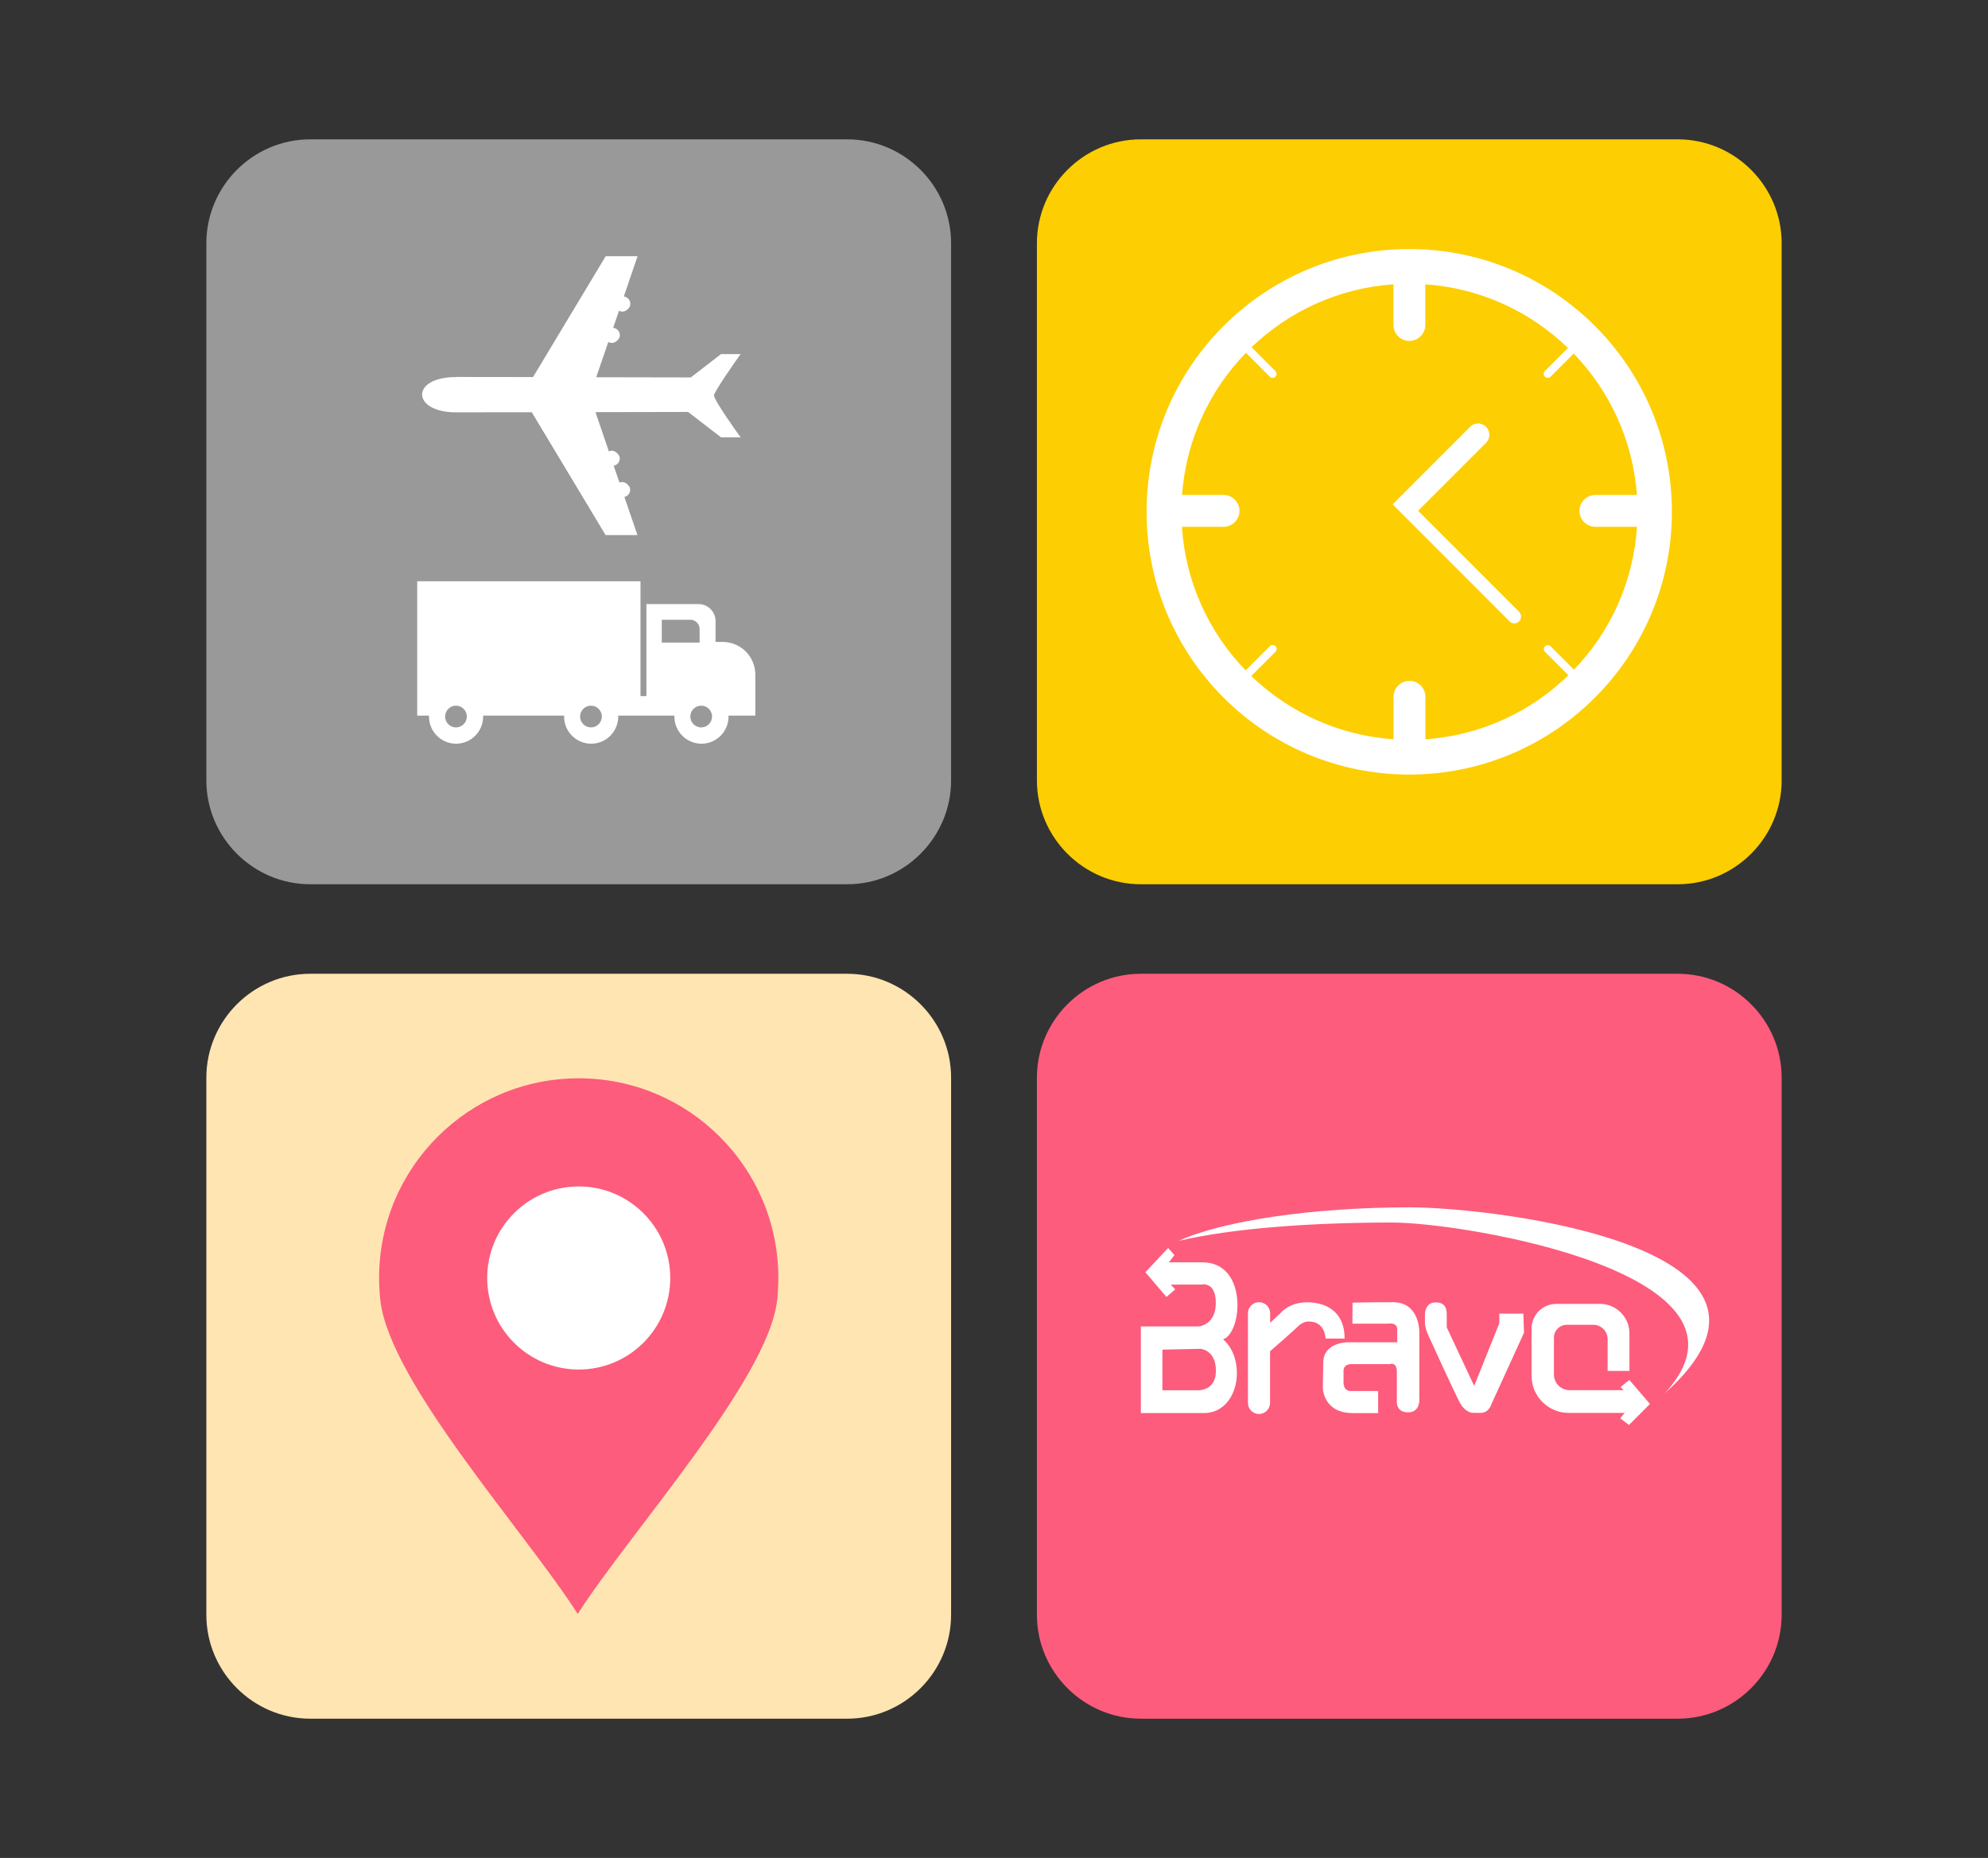
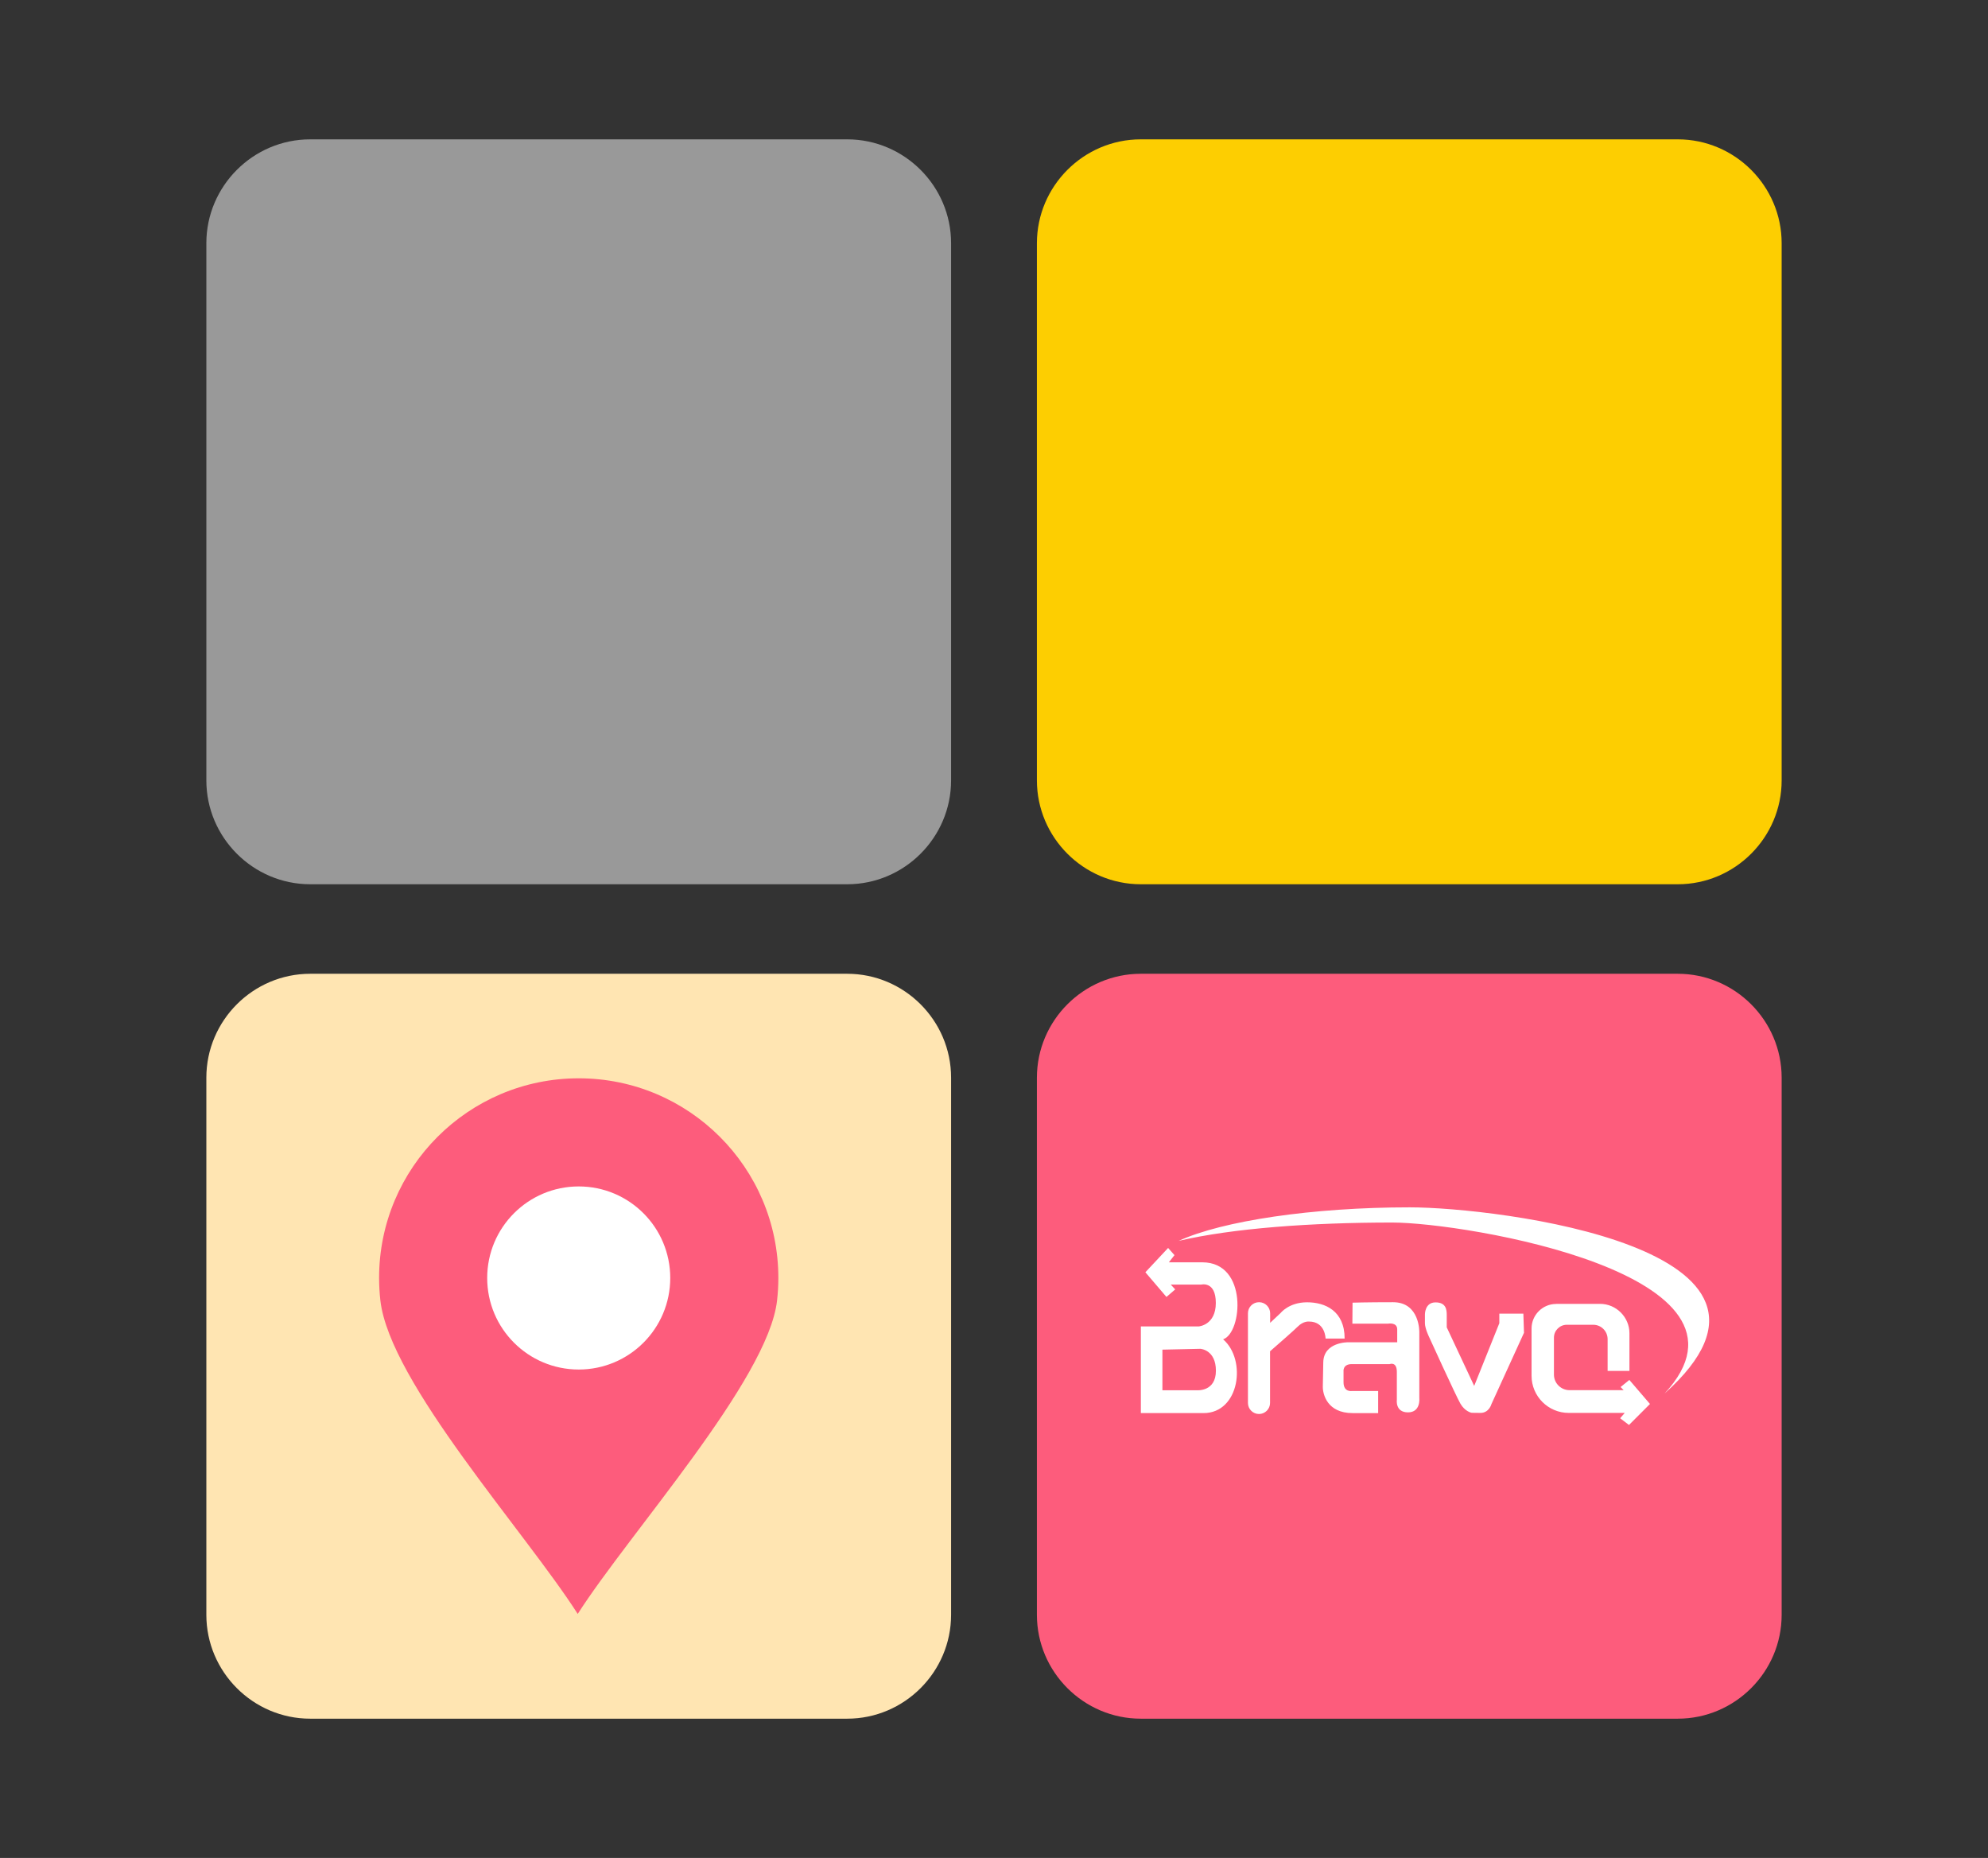
<svg xmlns="http://www.w3.org/2000/svg" xml:space="preserve" width="215.9mm" height="201.73mm" version="1.1" style="shape-rendering:geometricPrecision; text-rendering:geometricPrecision; image-rendering:optimizeQuality; fill-rule:evenodd; clip-rule:evenodd" viewBox="0 0 21590 20173">
  <rect x="0" y="0" width="21590" height="20173" fill="#333333" stroke="none" />
  <defs>
    <style type="text/css">
   
    .fil2 {fill:#999999}
    .fil1 {fill:#FD5C7C}
    .fil3 {fill:#FDCE01}
    .fil0 {fill:#FFE5B2}
    .fil4 {fill:white}
   
  </style>
  </defs>
  <g id="Capa_x0020_1">
    <path class="fil0" d="M3369 10573l5832 0c620,0 1128,507 1128,1128l0 5832c0,620 -507,1128 -1128,1128l-5832 0c-620,0 -1128,-507 -1128,-1128l0 -5832c0,-620 507,-1128 1128,-1128z" />
    <path class="fil1" d="M12389 10573l5832 0c620,0 1128,507 1128,1128l0 5832c0,620 -507,1128 -1128,1128l-5832 0c-620,0 -1128,-507 -1128,-1128l0 -5832c0,-620 507,-1128 1128,-1128z" />
    <path class="fil2" d="M3369 1513l5832 0c620,0 1128,507 1128,1128l0 5832c0,620 -507,1128 -1128,1128l-5832 0c-620,0 -1128,-507 -1128,-1128l0 -5832c0,-620 507,-1128 1128,-1128z" />
    <path class="fil3" d="M12389 1513l5832 0c620,0 1128,507 1128,1128l0 5832c0,620 -507,1128 -1128,1128l-5832 0c-620,0 -1128,-507 -1128,-1128l0 -5832c0,-620 507,-1128 1128,-1128z" />
-     <path class="fil4" d="M15305 2704c1575,0 2852,1277 2852,2853 0,1575 -1277,2853 -2852,2853 -1575,0 -2853,-1277 -2853,-2853 0,-1575 1277,-2853 2853,-2853zm1472 1386l0 0c-17,-17 -17,-45 0,-61l251 -251c-407,-394 -949,-650 -1549,-691l0 442c0,95 -78,173 -173,173l0 0c-95,0 -173,-78 -173,-173l0 -442c-597,41 -1135,294 -1541,683l259 259c17,17 17,45 0,61l0 0c-17,17 -45,17 -61,0l-259 -259c-394,405 -650,945 -694,1543l451 0c95,0 173,78 173,173l0 0c0,95 -78,173 -173,173l-452 0c39,605 296,1150 692,1559l263 -263c17,-17 45,-17 61,0l0 0c17,17 17,45 0,61l-263 263c406,391 946,645 1545,687l0 -462c0,-95 78,-173 173,-173l0 0c95,0 173,78 173,173l0 462c603,-42 1146,-299 1553,-695l-254 -254c-17,-17 -17,-45 0,-61l0 0c17,-17 45,-17 61,0l254 254c392,-408 645,-950 684,-1551l-452 0c-95,0 -173,-78 -173,-173l0 0c0,-95 78,-173 173,-173l451 0c-43,-594 -297,-1131 -686,-1535l-251 251c-17,17 -45,17 -61,0zm-812 545l-841 841c423,423 846,847 1270,1271 29,29 75,29 104,0l0 0c28,-28 28,-75 0,-104l-1097 -1097 738 -738c48,-48 48,-126 0,-174l0 0c-48,-48 -126,-48 -174,0z" />
    <g id="_465671504">
      <path class="fil1" d="M6274 17524c560,-878 2068,-2543 2165,-3403 9,-80 14,-162 14,-245 0,-1197 -971,-2168 -2168,-2168 -1197,0 -2168,971 -2168,2168 0,82 5,164 14,244 100,889 1576,2515 2144,3405z" />
      <path class="fil4" d="M6285 12882c549,0 994,445 994,994 0,549 -445,994 -994,994 -549,0 -994,-445 -994,-994 0,-549 445,-994 994,-994z" />
    </g>
    <path class="fil4" d="M12390 15342l0 -940 628 0c0,0 186,-13 186,-255 0,-242 -160,-199 -160,-199l-329 0 48 52 -95 82 -229 -268 247 -264 69 78 -61 78 364 0c498,0 434,768 225,836 258,221 180,801 -212,801 -234,0 -680,0 -680,0zm411 -1869c588,-137 1436,-199 2320,-199 789,0 4160,560 2956,1857 1773,-1582 -1821,-2022 -2768,-2022 -1053,0 -2032,146 -2508,364zm4099 684l477 0c175,0 319,144 319,319l0 409 -237 0 0 -345c0,-86 -70,-156 -156,-156l-287 0c-77,0 -140,63 -140,140l0 401c0,93 76,169 169,169l195 0 203 0 0 0 190 0 -33 -34 95 -77 224 261 -228 228 -96 -73 50 -58 -609 0c-222,0 -403,-181 -403,-403l0 -514c0,-146 120,-266 266,-266zm-351 318l-352 771c0,0 -25,95 -119,95 -95,0 -99,-2 -99,-2 0,0 -70,-14 -119,-99 -49,-85 -340,-724 -340,-724 0,0 -45,-92 -45,-149l0 -95c0,0 -2,-131 115,-131 117,0 122,83 122,138 0,54 0,133 0,133l298 636 273 -681 0 -104 261 0 7 212zm-1860 -331l-2 228 387 0c0,0 100,-19 100,62 0,81 0,140 0,140l-532 0c0,0 -267,-5 -271,218l-5 264c-1,82 48,287 323,287 275,0 278,0 278,0l0 -240 -283 0c0,0 -93,17 -93,-95 0,-112 0,-116 0,-116 0,0 -12,-81 90,-81 102,0 411,0 411,0 0,0 78,-31 78,85 0,116 0,304 0,304 0,0 -19,135 121,135 140,0 123,-154 123,-154l0 -717c0,0 7,-325 -285,-325 -292,0 -442,5 -442,5zm-1015 -5l0 0c66,0 120,54 120,120l0 104 114 -107c0,0 90,-116 287,-116 197,0 408,93 408,394l-207 0c0,0 -2,-185 -180,-185 0,0 -59,-7 -119,52 -41,41 -206,186 -304,271l0 561c0,66 -54,120 -120,120l0 0c-66,0 -120,-54 -120,-120l0 -974c0,-66 54,-120 120,-120zm-1050 514l0 442 377 0c0,0 204,17 204,-212 0,-229 -169,-238 -169,-238l-411 9z" />
-     <path class="fil4" d="M7187 6729l310 0c55,0 101,45 101,101l0 147 -411 0 0 -247zm-234 -418l-2422 0 0 1459 128 0c0,4 0,7 0,11 0,162 132,294 294,294 162,0 294,-132 294,-294 0,-4 0,-7 0,-11l879 0c0,4 0,7 0,11 0,162 132,294 294,294 162,0 294,-132 294,-294 0,-4 0,-7 0,-11l610 0c0,4 0,7 0,11 0,162 132,294 294,294 162,0 294,-132 294,-294 0,-4 0,-7 0,-11l291 0 0 -446c0,-195 -159,-354 -354,-354l-78 0 0 -227c0,-101 -83,-184 -184,-184l-567 0 0 999 -64 0 0 -1247zm-2001 1351c65,0 118,53 118,118 0,65 -53,118 -118,118 -65,0 -118,-53 -118,-118 0,-65 53,-118 118,-118zm1466 0c65,0 118,53 118,118 0,65 -53,118 -118,118 -65,0 -118,-53 -118,-118 0,-65 53,-118 118,-118zm1197 0c65,0 118,53 118,118 0,65 -53,118 -118,118 -65,0 -118,-53 -118,-118 0,-65 53,-118 118,-118z" />
-     <path class="fil4" d="M4954 4093l835 1 789 -1312 346 0 -149 437c40,6 71,38 71,82 0,44 -52,82 -82,82 -30,0 -29,-4 -41,-11l-64 187c41,5 73,38 73,82 0,44 -52,82 -82,82 -31,0 -31,-4 -43,-12l-132 385 1027 2 328 -253 213 0c-38,51 -287,407 -289,448 -2,48 247,398 289,455l-213 0 -357 -275 -1006 2 146 427c11,-5 7,-8 36,-8 29,0 82,40 82,82 0,43 -28,73 -66,81l63 184c10,-5 5,-7 34,-7 29,0 82,40 82,82 0,42 -27,71 -63,80l142 414 -346 0 -802 -1334 -821 1c-486,1 -500,-384 0,-383z" />
  </g>
</svg>